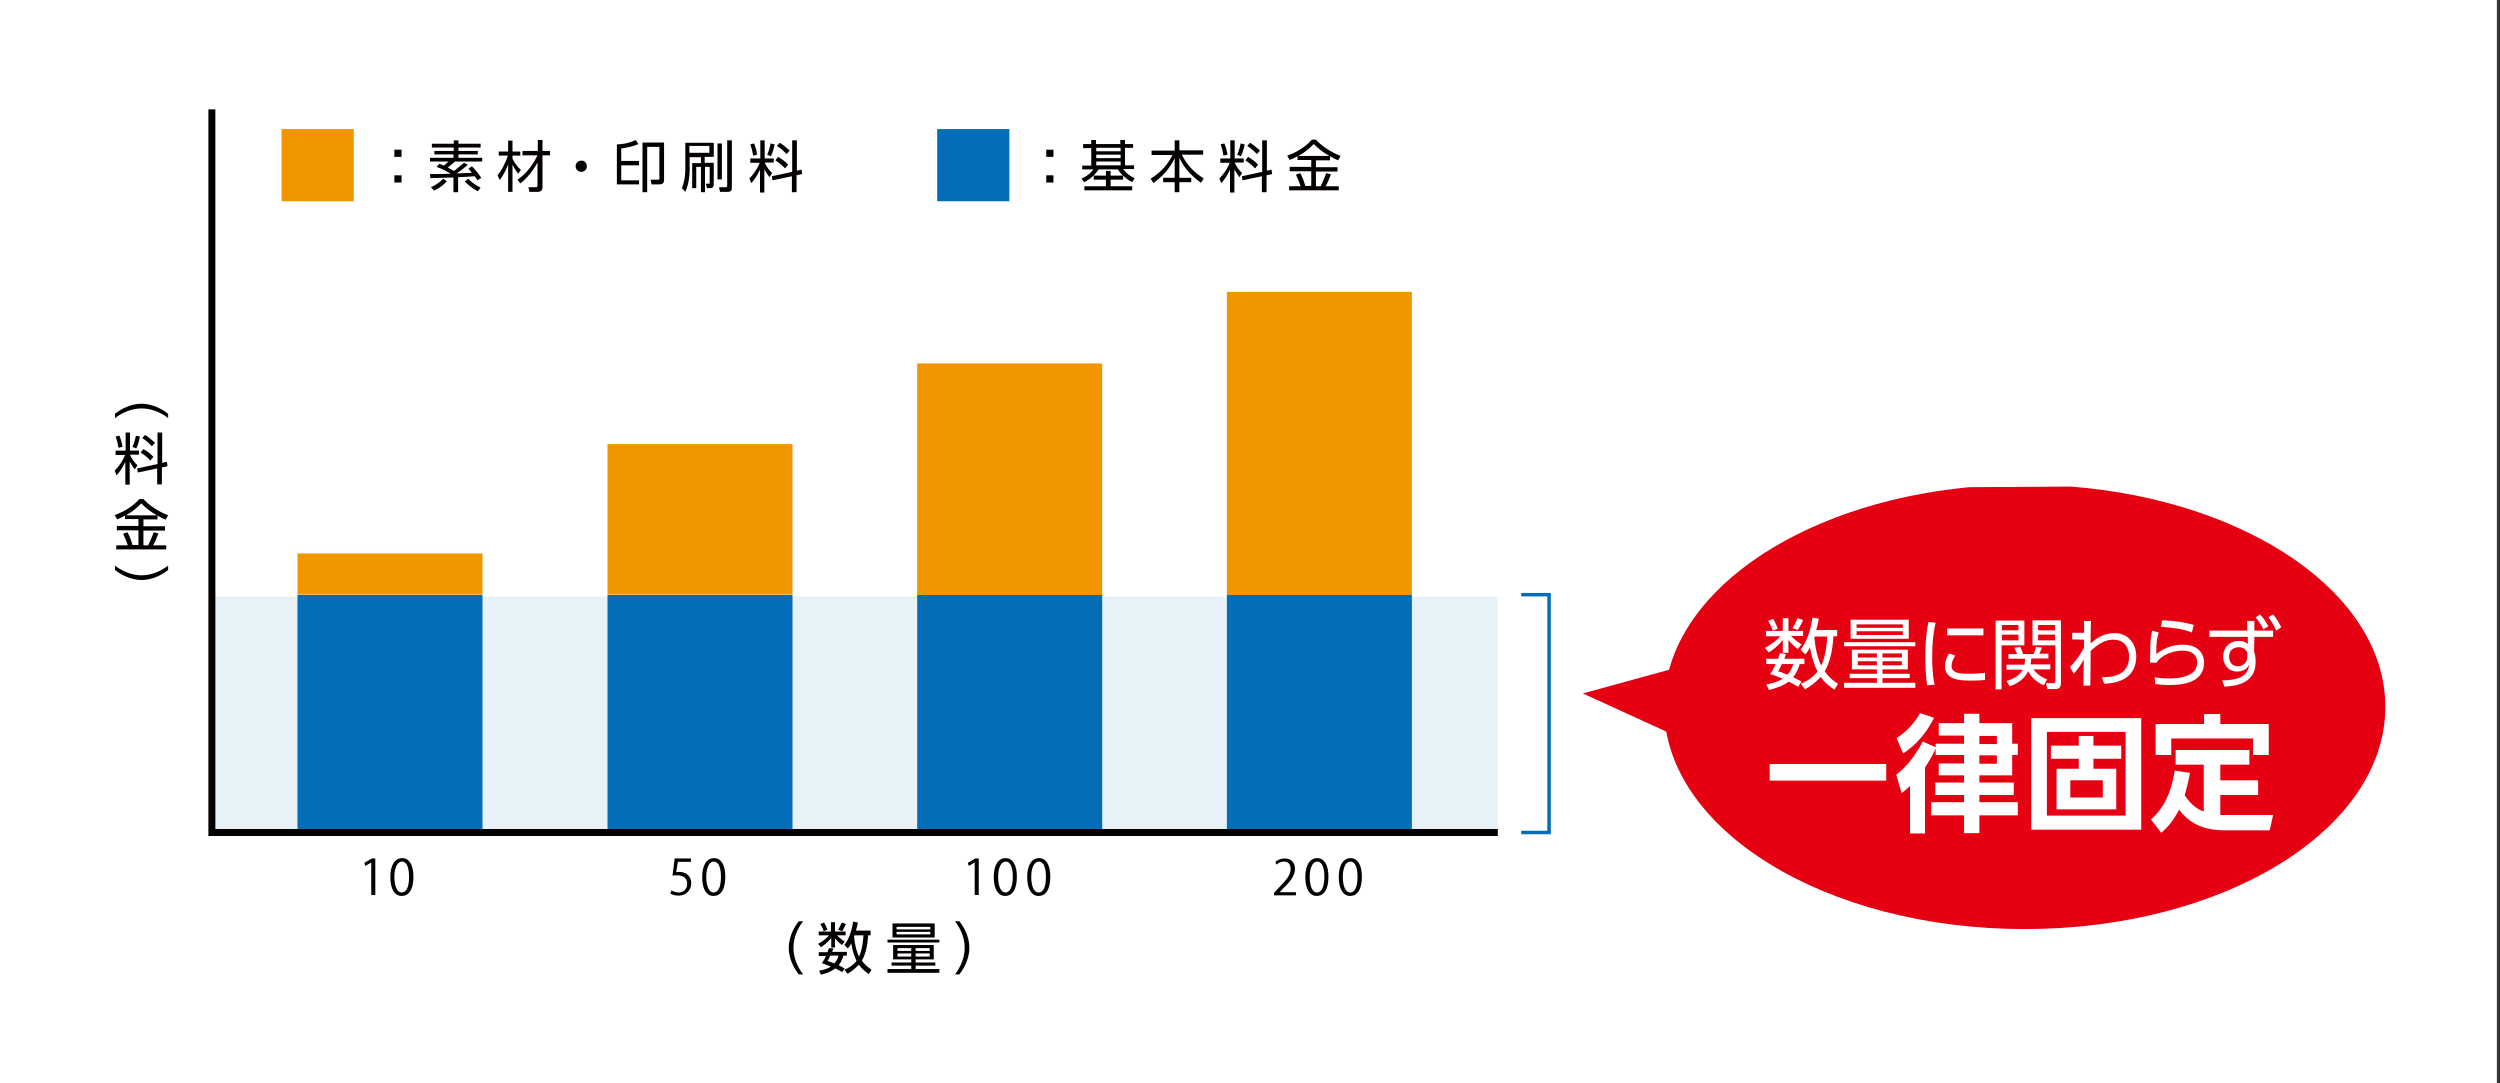
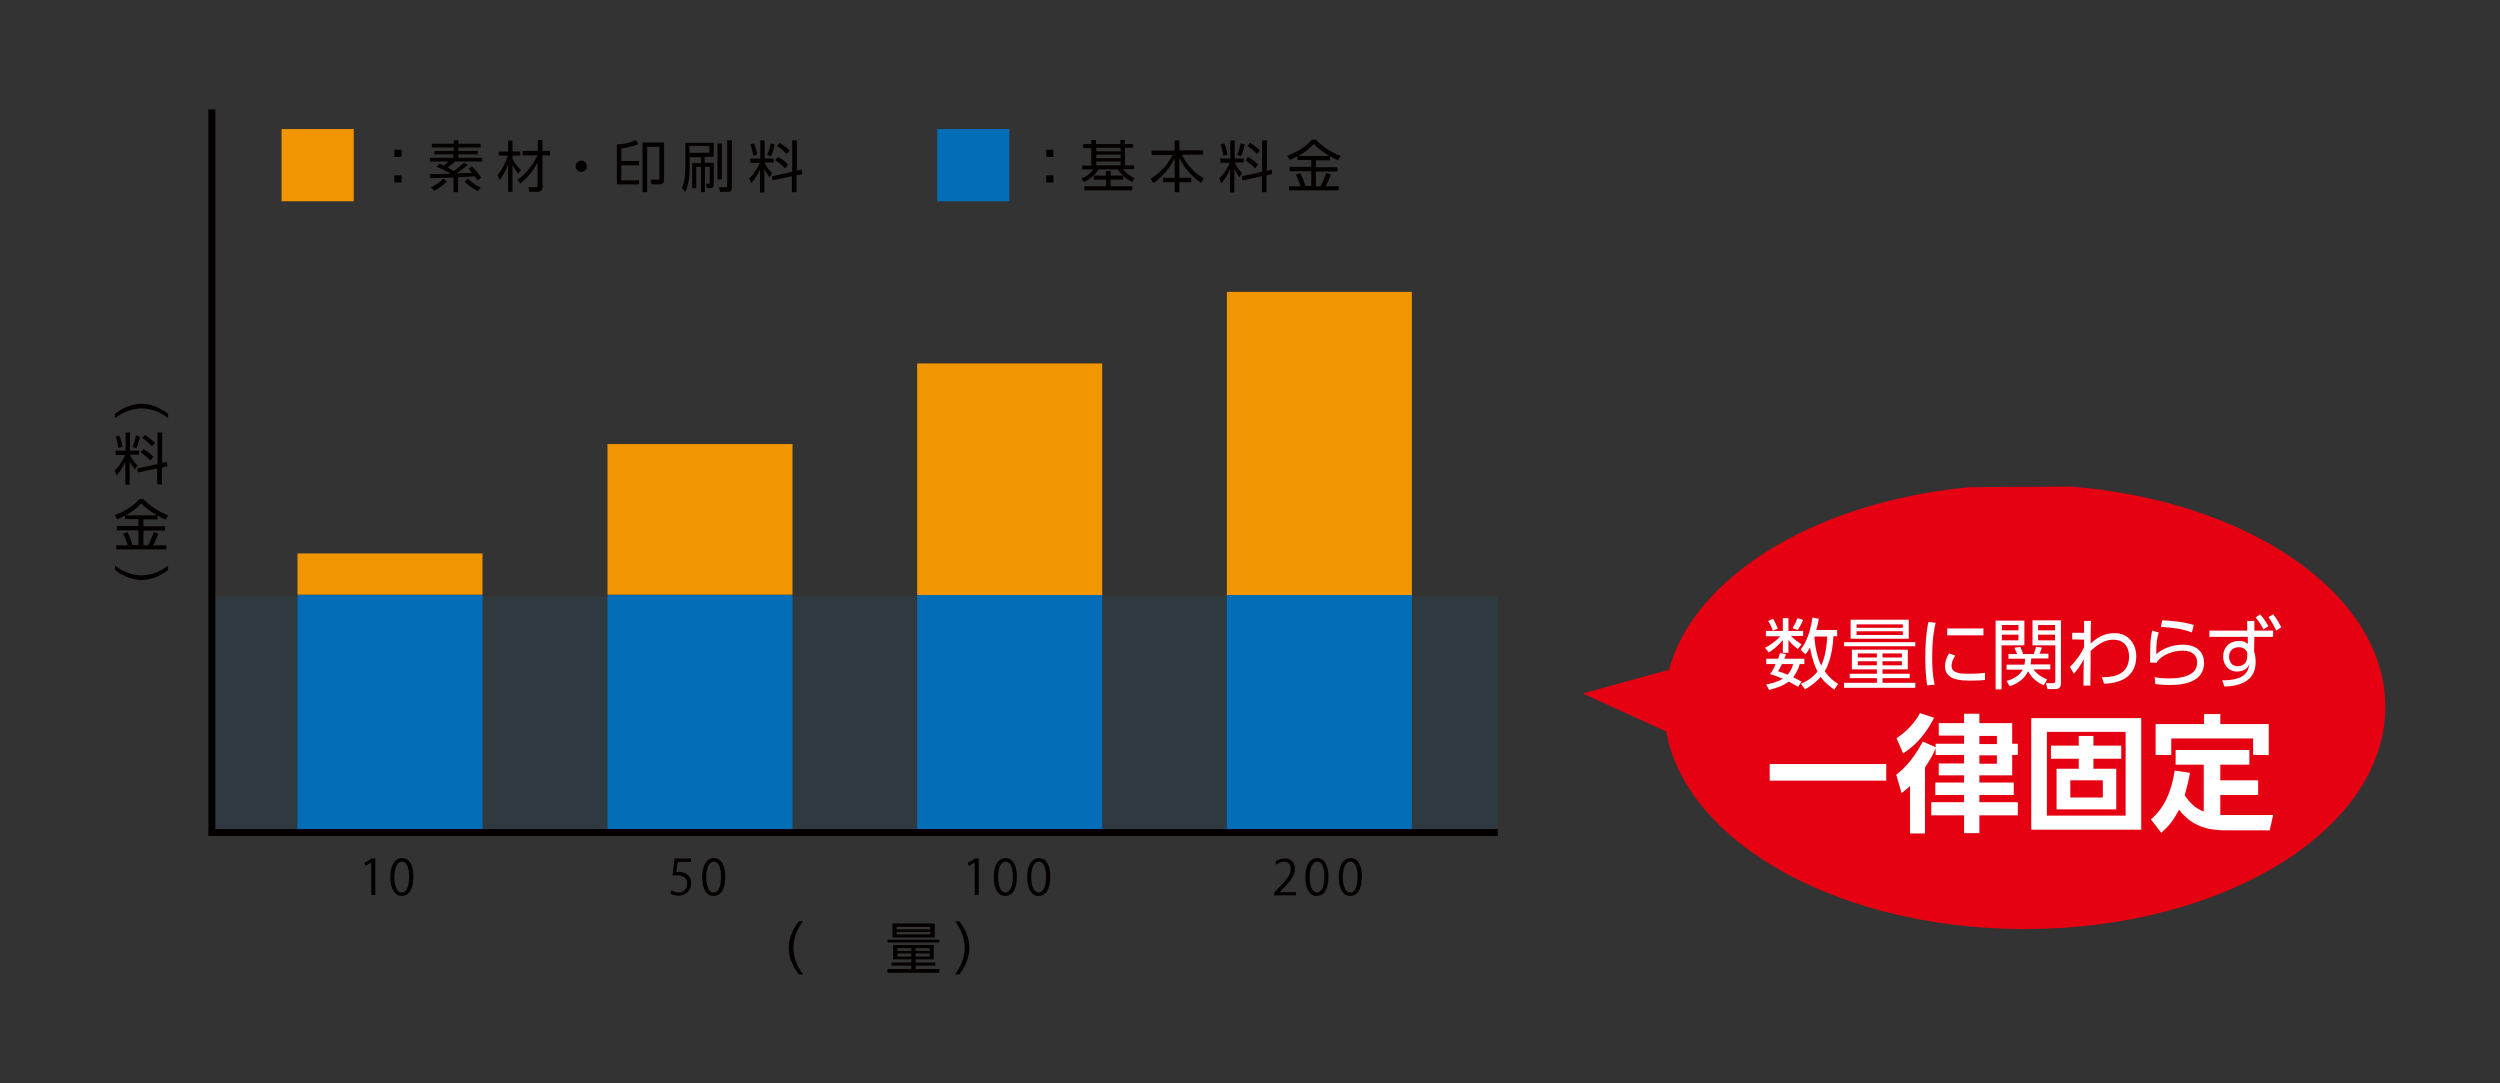
<svg xmlns="http://www.w3.org/2000/svg" version="1.1" id="レイヤー_1" x="0px" y="0px" viewBox="0 0 800 346.7" style="enable-background:new 0 0 800 346.7;" xml:space="preserve">
  <rect x="0" y="0" width="800" height="346.7" fill="#333333" stroke="none" />
  <style type="text/css">
	.st0{fill:#FFFFFF;}
	.st1{fill:#036EB7;}
	.st2{fill:#F29600;}
	.st3{fill:#040000;}
	.st4{opacity:0.1;fill:#036EB7;}
	.st5{fill:none;stroke:#040000;stroke-width:2.236;stroke-miterlimit:10;}
	.st6{fill:none;stroke:#036EB7;stroke-width:1.118;stroke-miterlimit:10;}
	.st7{fill:#E50012;}
</style>
-   <rect x="-1" y="0" class="st0" width="800" height="346.7" />
  <g>
    <g>
      <rect x="299.9" y="41.3" class="st1" width="23.1" height="23.1" />
      <rect x="90.1" y="41.3" class="st2" width="23.1" height="23.1" />
      <g>
        <path class="st3" d="M128.5,47.9v2.3h-2.3v-2.3H128.5z M128.5,56.1v2.3h-2.3v-2.3H128.5z" />
        <path class="st3" d="M149.7,52.7c-1.3,1.2-2.5,2.1-3.6,2.8c0.8,0,3.3-0.2,4.9-0.2c-0.3-0.4-0.6-0.8-1.1-1.3l1.1-0.8     c0.9,0.9,2,2.2,3,3.7l-1.2,0.8c-0.2-0.3-0.4-0.6-0.9-1.3c-0.6,0.1-5,0.3-5.3,0.3v4.8h-1.5v-4.7c-2.9,0.1-3.4,0.1-7.4,0.2     l-0.1-1.3c3.3,0,3.6,0,6.4-0.1c0.1,0,0.1-0.1,0.1-0.1c-0.2-0.1-2.5-1.5-4.4-2.1l0.9-1c0.5,0.2,0.9,0.3,1.4,0.6     c0.7-0.5,1-0.8,1.5-1.3h-5.9v-1.2h7.5v-1.1H139v-1.1h6.2v-1.1h-7V46h7v-1.1h1.5V46h7.1v1.2h-7.1v1.1h6.2v1.1h-6.2v1.1h7.6v1.2     h-8.7c-0.9,0.8-1.8,1.5-2.3,1.9c0.4,0.2,1.3,0.7,2,1.1c2.2-1.8,2.5-2,3.2-2.6L149.7,52.7z M137.9,59.9c0.7-0.3,2.4-1.1,3.9-2.7     l1.2,0.8c-0.9,1.1-2.7,2.4-4.1,3L137.9,59.9z M149.8,57.2c1.9,1.9,3.3,2.5,4,2.8l-0.9,1.2c-2.2-1.1-3.6-2.6-4.2-3.1L149.8,57.2z" />
        <path class="st3" d="M165.8,55.6c-1-1.3-1.7-2.7-1.8-2.9v8.7h-1.4v-8.8c-0.9,2.6-2.1,4.2-2.7,5l-0.7-1.6c1.1-1.1,2.5-3.6,3.3-6.2     h-2.9v-1.3h3v-3.5h1.4v3.5h2.5v1.3H164v1c0.4,0.9,1.4,2.4,2.7,3.6L165.8,55.6z M165.6,57.5c2-1.4,4.3-3.5,6.4-7.8h-4.8v-1.4h4.9     v-3.5h1.5v3.5h2.4v1.4h-2.4V60c0,1.2-1,1.4-1.6,1.4h-2.6l-0.3-1.5l2.3,0c0.5,0,0.6-0.1,0.6-0.6v-7.3c-1.4,2.6-3.2,4.9-5.5,6.7     L165.6,57.5z" />
-         <path class="st3" d="M187.8,53.2c0,1-0.8,1.8-1.8,1.8c-1,0-1.8-0.8-1.8-1.8c0-1,0.8-1.8,1.8-1.8C187,51.3,187.8,52.2,187.8,53.2z     " />
+         <path class="st3" d="M187.8,53.2c0,1-0.8,1.8-1.8,1.8c-1,0-1.8-0.8-1.8-1.8c0-1,0.8-1.8,1.8-1.8C187,51.3,187.8,52.2,187.8,53.2" />
        <path class="st3" d="M197.3,46.2c0.8,0,3.5-0.1,6.1-1.4l0.9,1.3c-2.3,1-4.8,1.3-5.5,1.4v4h5.7v1.4h-5.7v4.8h5.7V59h-7.1V46.2z      M212.5,57.6c0,1.3-0.9,1.4-1.6,1.4h-2.4l-0.3-1.5l2.3,0c0.4,0,0.5,0,0.5-0.5V47h-3.9v14.5h-1.5V45.6h6.9V57.6z" />
        <path class="st3" d="M228.4,45.5v4.7h-2.9v1.9h2.9v6.8c0,0.4,0,1.3-1.1,1.3h-1.1l-0.3-1.4l0.8,0c0.4,0,0.4-0.2,0.4-0.4v-5h-1.5     v8.1h-1.3v-8.1h-1.5v6.8h-1.3v-8h2.8v-1.9h-3.6v3.8c0,2.5-0.4,5.1-1.4,7.3l-1.1-1.2c0.8-1.9,1.1-4,1.1-6.1v-8.4H228.4z M227,46.7     h-6.4v2.2h6.4V46.7z M229.6,57.4V45.9h1.4v11.5H229.6z M234.2,44.9v15c0,0.7,0,1.5-1.4,1.5h-2.4l-0.3-1.5l2.1,0     c0.5,0,0.5-0.2,0.5-0.6V44.9H234.2z" />
        <path class="st3" d="M240.1,52v-1.3h3.2v-5.8h1.4v5.8h2.9V52h-2.9c0.6,1.5,1.8,2.9,2.4,3.4l-0.9,1.3c-0.8-1.1-1.2-1.8-1.6-2.5     v7.4h-1.4v-7.3c-0.9,1.9-1.7,3.1-2.8,4.3l-0.6-1.5c2.1-2.1,3.1-4.4,3.3-5H240.1z M241,49.8c-0.2-1.3-0.4-2.2-0.9-3.6l1.2-0.3     c0.5,1.2,0.8,2.3,1,3.6L241,49.8z M245.5,49.5c0.7-1.5,1-3.1,1.1-3.6l1.3,0.3c-0.4,1.9-0.8,3-1.2,3.8L245.5,49.5z M256.5,54.3     l0.2,1.4l-1.8,0.4v5.4h-1.5v-5.1l-6.2,1.3l-0.2-1.3l6.5-1.4V44.9h1.5v9.7L256.5,54.3z M251.2,53.9c-0.8-0.9-1.6-1.6-3.1-2.6     l0.9-1.1c1.3,0.8,2.2,1.4,3.2,2.5L251.2,53.9z M251.7,49.3c-1.3-1.4-2.4-2.2-3.1-2.6l0.9-1c0.6,0.3,1.6,1,3.2,2.5L251.7,49.3z" />
      </g>
      <g>
        <path class="st3" d="M337.1,47.9v2.3h-2.3v-2.3H337.1z M337.1,56.1v2.3h-2.3v-2.3H337.1z" />
        <path class="st3" d="M362.6,47.3H360v5.6h2.9v1.2h-3.5c1.3,1.8,3,2.6,3.7,2.9l-0.8,1.3c-2-1.1-3.4-2.3-4.6-4.1h-6.1     c-1.1,1.6-2.6,3.1-4.7,4.1l-0.8-1.2c0.6-0.2,2.5-1.1,3.8-2.9h-3.6v-1.2h2.9v-5.6h-2.6v-1.3h2.6v-1.3h1.5v1.3h7.8v-1.3h1.5v1.3     h2.6V47.3z M353.9,59.6v-2.1H350v-1.3h3.9v-1.5h1.5v1.5h4v1.3h-4v2.1h6.9v1.3h-15.3v-1.3H353.9z M358.6,47.3h-7.8v1.1h7.8V47.3z      M358.6,49.5h-7.8v1.1h7.8V49.5z M358.6,51.7h-7.8v1.2h7.8V51.7z" />
        <path class="st3" d="M375.9,48.1v-3.2h1.5v3.2h7.6v1.4h-6.8c1.7,3.6,4.4,6,7,7.6l-0.9,1.4c-3.8-2.8-5.5-5.1-6.9-8v6.4h3.8v1.4     h-3.8v3.2h-1.5v-3.2h-3.7v-1.4h3.7v-6.3c-0.6,1.3-2.3,4.7-6.8,8l-0.9-1.4c3.3-2.1,5.4-4.4,7-7.6h-6.7v-1.4H375.9z" />
        <path class="st3" d="M390.5,52v-1.3h3.2v-5.8h1.4v5.8h2.9V52h-2.9c0.6,1.5,1.8,2.9,2.4,3.4l-0.9,1.3c-0.8-1.1-1.2-1.8-1.6-2.5     v7.4h-1.4v-7.3c-0.9,1.9-1.7,3.1-2.8,4.3l-0.6-1.5c2.1-2.1,3.1-4.4,3.3-5H390.5z M391.5,49.8c-0.2-1.3-0.4-2.2-0.9-3.6l1.2-0.3     c0.5,1.2,0.8,2.3,1,3.6L391.5,49.8z M395.9,49.5c0.7-1.5,1-3.1,1.1-3.6l1.3,0.3c-0.4,1.9-0.8,3-1.2,3.8L395.9,49.5z M406.9,54.3     l0.2,1.4l-1.8,0.4v5.4h-1.5v-5.1l-6.2,1.3l-0.2-1.3l6.5-1.4V44.9h1.5v9.7L406.9,54.3z M401.6,53.9c-0.8-0.9-1.6-1.6-3.1-2.6     l0.9-1.1c1.3,0.8,2.2,1.4,3.2,2.5L401.6,53.9z M402.2,49.3c-1.3-1.4-2.4-2.2-3.1-2.6l0.9-1c0.6,0.3,1.6,1,3.2,2.5L402.2,49.3z" />
        <path class="st3" d="M425.5,51.3h-4.4v2.2h6.9v1.4h-6.9v4.7h1.5c0.8-1.5,1.5-3.5,1.8-4.2l1.5,0.4c-0.5,1.3-1.2,3-1.7,3.8h4.2v1.3     h-15.9v-1.3h3.7c-0.5-1.5-0.9-2.4-1.5-3.7l1.4-0.5c0.7,1.3,1.3,3,1.6,4.1h1.9v-4.7h-6.9v-1.4h6.9v-2.2h-4.4v-1.2     c-1.3,0.7-1.8,0.9-2.5,1.2l-0.8-1.4c2.7-0.9,5.8-2.7,7.9-5.1h1.3c1.8,2,4.8,4,7.9,5.2l-0.8,1.4c-0.8-0.3-1.6-0.7-2.6-1.3V51.3z      M425.4,49.9c-1.8-1-3.5-2.3-5-3.8c-1.6,1.6-2.9,2.7-4.9,3.8H425.4z" />
      </g>
      <rect x="67.8" y="190.9" class="st4" width="411.5" height="75.6" />
      <rect x="95.2" y="177.1" class="st2" width="59.2" height="13.2" />
      <rect x="194.4" y="142.1" class="st2" width="59.2" height="48.2" />
      <rect x="293.5" y="116.3" class="st2" width="59.2" height="74.1" />
      <rect x="392.6" y="93.4" class="st2" width="59.2" height="97.4" />
      <rect x="95.2" y="190.4" class="st1" width="59.2" height="76.1" />
      <rect x="194.4" y="190.4" class="st1" width="59.2" height="76.1" />
      <rect x="293.5" y="190.4" class="st1" width="59.2" height="76.1" />
      <rect x="392.6" y="190.4" class="st1" width="59.2" height="76.1" />
      <g>
        <path class="st3" d="M255.6,311.8c-2.6-3.3-3.2-6.5-3.2-8.5c0-1.9,0.6-5.2,3.2-8.5h1.4c-1.9,2.4-3.1,5.4-3.1,8.5     c0,0.7,0,4.5,3.1,8.5H255.6z" />
-         <path class="st3" d="M262,299.3v-1.2h3.9v-3h1.3v3h3.4v1.2h-2.8c0.8,0.8,1.4,1.3,2.5,2l-0.9,1.1c-0.9-0.7-1.4-1.2-2.2-2.1v2.9     H266v-3c-1.2,1.4-2.2,2.2-3.3,2.9l-0.9-1.1c1.7-0.8,3.1-2.2,3.5-2.7H262z M266.7,303.5c-0.2,0.6-0.3,0.8-0.4,1.1h4.7v1.2h-1.1     c-0.2,0.6-0.6,1.9-1.5,3.1c0.7,0.4,1.7,0.9,1.9,1l-0.8,1.2c-0.5-0.3-0.9-0.6-2.2-1.2c-1.3,1-2.9,1.6-4.6,2l-0.6-1.3     c0.6-0.1,2.4-0.4,3.8-1.3c-1.7-0.7-2.4-0.9-2.9-1.1c0.4-0.6,0.8-1.1,1.3-2.3H262v-1.2h2.8c0.2-0.7,0.4-1,0.5-1.3L266.7,303.5z      M263.6,298c-0.1-0.2-0.4-1.3-1.1-2.3l1.2-0.5c0.6,1,0.9,1.8,1.1,2.3L263.6,298z M265.7,305.8c-0.5,1.1-0.6,1.3-0.9,1.7     c0.7,0.2,1.4,0.5,2.2,0.8c0.8-0.9,1.2-1.9,1.3-2.5H265.7z M268.2,297.5c0.3-0.5,0.7-1.2,1.2-2.3l1.3,0.5c-0.6,1.3-1,2-1.2,2.3     L268.2,297.5z M278.6,297.9v1.4h-0.8c-0.1,1.1-0.3,5.3-2,8.1c1.2,1.7,2.5,2.5,3.1,2.9l-0.9,1.4c-0.8-0.6-2-1.4-3.2-3     c-1.4,1.6-2.9,2.5-3.6,2.9l-1-1.3c0.8-0.3,2.4-1,3.9-2.8c-0.5-1-1.3-3-1.7-5.6c-0.5,0.9-0.7,1.2-1.1,1.6l-1.1-1.1     c0.6-0.8,2.1-2.8,2.8-7.5l1.5,0.3c-0.1,0.6-0.2,1.3-0.6,2.6H278.6z M273.4,299.3c0,0.1-0.1,0.2-0.1,0.3c0.2,2.6,0.8,5,1.6,6.5     c0.4-0.8,1.2-3,1.4-6.8H273.4z" />
        <path class="st3" d="M284,300.7h16.6v0.9H284V300.7z M298.8,307H293v1h6.3v1H293v1.1h7.6v1.2H284v-1.2h7.6V309h-6.3v-1h6.3v-1     h-5.8v-4.6h13V307z M299.1,295.5v4.5h-13.5v-4.5H299.1z M297.7,296.6h-10.8v0.8h10.8V296.6z M297.7,298.2h-10.8v0.8h10.8V298.2z      M291.6,303.4h-4.4v0.9h4.4V303.4z M291.6,305.1h-4.4v1h4.4V305.1z M297.5,303.4H293v0.9h4.5V303.4z M297.5,305.1H293v1h4.5     V305.1z" />
        <path class="st3" d="M305.6,311.8c3.1-4,3.1-7.8,3.1-8.5c0-3.1-1.2-6-3.1-8.5h1.4c2.6,3.3,3.2,6.5,3.2,8.5c0,1.9-0.6,5.2-3.2,8.5     H305.6z" />
      </g>
      <polyline class="st5" points="67.8,35 67.8,266.4 479.3,266.4   " />
      <g>
        <path class="st3" d="M118.8,286.5V276h0l-1.9,1.1l-0.3-1l2.4-1.4h1.1v11.7H118.8z" />
        <path class="st3" d="M124.9,280.7c0-4.1,1.6-6.1,3.8-6.1c2.2,0,3.6,2.1,3.6,5.9c0,4.1-1.4,6.2-3.8,6.2     C126.4,286.7,124.9,284.6,124.9,280.7z M130.9,280.6c0-2.9-0.7-4.9-2.3-4.9c-1.4,0-2.4,1.9-2.4,4.9s0.9,5,2.3,5     C130.3,285.6,130.9,283.3,130.9,280.6z" />
      </g>
      <g>
        <path class="st3" d="M221.1,274.7v1.1h-4.2l-0.5,3.3c0.2,0,0.5-0.1,0.9-0.1c2.1,0,3.9,1.2,3.9,3.6c0,2.3-1.7,4-4,4     c-1.2,0-2.2-0.3-2.7-0.7l0.4-1c0.4,0.3,1.3,0.7,2.3,0.7c1.5,0,2.7-1.1,2.7-2.8c0-1.6-1-2.7-3.2-2.7c-0.6,0-1.1,0-1.5,0.1l0.7-5.5     H221.1z" />
        <path class="st3" d="M224.7,280.7c0-4.1,1.6-6.1,3.8-6.1c2.2,0,3.6,2.1,3.6,5.9c0,4.1-1.4,6.2-3.8,6.2     C226.1,286.7,224.7,284.6,224.7,280.7z M230.7,280.6c0-2.9-0.7-4.9-2.3-4.9c-1.4,0-2.4,1.9-2.4,4.9s0.9,5,2.3,5     C230.1,285.6,230.7,283.3,230.7,280.6z" />
      </g>
      <g>
        <path class="st3" d="M311.9,286.5V276h0l-1.9,1.1l-0.3-1l2.4-1.4h1.1v11.7H311.9z" />
        <path class="st3" d="M318,280.7c0-4.1,1.6-6.1,3.8-6.1c2.2,0,3.6,2.1,3.6,5.9c0,4.1-1.4,6.2-3.8,6.2     C319.5,286.7,318,284.6,318,280.7z M324.1,280.6c0-2.9-0.7-4.9-2.3-4.9c-1.4,0-2.4,1.9-2.4,4.9s0.9,5,2.3,5     C323.4,285.6,324.1,283.3,324.1,280.6z" />
        <path class="st3" d="M328.7,280.7c0-4.1,1.6-6.1,3.8-6.1c2.2,0,3.6,2.1,3.6,5.9c0,4.1-1.4,6.2-3.8,6.2     C330.2,286.7,328.7,284.6,328.7,280.7z M334.7,280.6c0-2.9-0.7-4.9-2.3-4.9c-1.4,0-2.4,1.9-2.4,4.9s0.9,5,2.3,5     C334.1,285.6,334.7,283.3,334.7,280.6z" />
      </g>
      <g>
        <path class="st3" d="M414.6,286.5h-6.9v-0.8l1.1-1.2c2.8-2.8,4.2-4.5,4.2-6.4c0-1.3-0.5-2.4-2.2-2.4c-0.9,0-1.8,0.5-2.3,1     l-0.4-0.9c0.7-0.6,1.8-1.1,3-1.1c2.4,0,3.3,1.7,3.3,3.3c0,2.2-1.5,4.1-4,6.5l-0.9,1v0h5.2V286.5z" />
        <path class="st3" d="M417.7,280.7c0-4.1,1.6-6.1,3.8-6.1c2.2,0,3.6,2.1,3.6,5.9c0,4.1-1.4,6.2-3.8,6.2     C419.2,286.7,417.7,284.6,417.7,280.7z M423.8,280.6c0-2.9-0.7-4.9-2.3-4.9c-1.4,0-2.4,1.9-2.4,4.9s0.9,5,2.3,5     C423.1,285.6,423.8,283.3,423.8,280.6z" />
        <path class="st3" d="M428.4,280.7c0-4.1,1.6-6.1,3.8-6.1c2.2,0,3.6,2.1,3.6,5.9c0,4.1-1.4,6.2-3.8,6.2     C429.9,286.7,428.4,284.6,428.4,280.7z M434.4,280.6c0-2.9-0.7-4.9-2.3-4.9c-1.4,0-2.4,1.9-2.4,4.9s0.9,5,2.3,5     C433.8,285.6,434.4,283.3,434.4,280.6z" />
      </g>
      <g>
        <g>
          <path class="st3" d="M36.8,132.4c3.3-2.6,6.5-3.2,8.5-3.2c1.9,0,5.2,0.6,8.5,3.2v1.4c-2.4-1.9-5.4-3.1-8.5-3.1      c-0.7,0-4.5,0-8.5,3.1V132.4z" />
          <path class="st3" d="M37,145.5v-1.3h3.2v-5.8h1.4v5.8h2.9v1.3h-2.9c0.6,1.5,1.8,2.9,2.4,3.4l-0.9,1.3c-0.8-1.1-1.2-1.8-1.6-2.5      v7.4h-1.4v-7.3c-0.9,1.9-1.7,3.1-2.8,4.3l-0.6-1.5c2.1-2.1,3.1-4.4,3.3-5H37z M37.9,143.3c-0.2-1.3-0.4-2.2-0.9-3.6l1.2-0.3      c0.5,1.2,0.8,2.3,1,3.6L37.9,143.3z M42.4,143c0.7-1.5,1-3.1,1.1-3.6l1.3,0.3c-0.4,1.9-0.8,3-1.2,3.8L42.4,143z M53.4,147.8      l0.2,1.4l-1.8,0.4v5.4h-1.5v-5.1l-6.2,1.3l-0.2-1.3l6.5-1.4v-10.1h1.5v9.7L53.4,147.8z M48.1,147.4c-0.7-0.9-1.6-1.6-3.1-2.6      l0.9-1.1c1.3,0.8,2.2,1.4,3.2,2.5L48.1,147.4z M48.6,142.8c-1.3-1.4-2.4-2.2-3.1-2.6l0.9-1c0.6,0.3,1.6,1,3.2,2.5L48.6,142.8z" />
          <path class="st3" d="M50.3,166.2h-4.4v2.2h6.9v1.4h-6.9v4.7h1.5c0.8-1.5,1.5-3.5,1.8-4.2l1.5,0.4c-0.5,1.3-1.2,3-1.7,3.8h4.2      v1.3H37.2v-1.3h3.7c-0.5-1.5-0.9-2.4-1.5-3.7l1.4-0.5c0.7,1.3,1.3,3,1.6,4.1h1.9v-4.7h-6.9v-1.4h6.9v-2.2H40V165      c-1.3,0.7-1.8,0.9-2.5,1.2l-0.8-1.4c2.7-0.9,5.8-2.7,7.9-5.1h1.3c1.8,2,4.8,4,7.9,5.2l-0.8,1.4c-0.8-0.3-1.6-0.7-2.6-1.3V166.2z       M50.2,164.9c-1.8-1-3.5-2.3-5-3.8c-1.6,1.6-2.9,2.7-4.9,3.8H50.2z" />
          <path class="st3" d="M36.8,181c4,3.1,7.8,3.1,8.5,3.1c3.1,0,6-1.2,8.5-3.1v1.4c-3.3,2.6-6.5,3.2-8.5,3.2c-1.9,0-5.2-0.6-8.5-3.2      V181z" />
        </g>
      </g>
    </g>
-     <polyline class="st6" points="486.8,190.3 495.7,190.3 495.7,266.4 486.8,266.4  " />
    <path class="st7" d="M763.3,226.2c0-36.2-43.9-66-100.6-70.5l-32.6,0.2c-55.3,5.3-97.6,34.7-97.6,70.3c0,39.3,51.7,71.1,115.4,71.1   S763.3,265.5,763.3,226.2z" />
    <g>
      <path class="st0" d="M565.1,203.5v-1.6h5.4v-4.1h1.8v4.1h4.7v1.6h-3.9c1.1,1.1,2,1.8,3.4,2.7l-1.2,1.5c-1.3-1-2-1.7-3-2.9v4.1    h-1.8v-4.1c-1.6,2-3,3-4.5,4l-1.2-1.5c2.4-1.2,4.3-3,4.9-3.7H565.1z M571.5,209.3c-0.3,0.8-0.4,1.1-0.5,1.5h6.4v1.7h-1.5    c-0.2,0.8-0.8,2.6-2.1,4.2c1,0.5,2.3,1.2,2.7,1.4l-1.1,1.7c-0.7-0.4-1.3-0.8-3-1.7c-1.8,1.4-4.1,2.1-6.3,2.7l-0.9-1.8    c0.8-0.1,3.3-0.6,5.3-1.8c-2.4-1-3.3-1.3-4.1-1.5c0.6-0.8,1.1-1.5,1.8-3.2h-3v-1.7h3.8c0.3-1,0.5-1.4,0.6-1.8L571.5,209.3z     M567.3,201.8c-0.1-0.3-0.6-1.8-1.5-3.1l1.6-0.7c0.8,1.4,1.2,2.4,1.5,3.2L567.3,201.8z M570.2,212.5c-0.7,1.5-0.9,1.8-1.2,2.3    c1,0.3,1.9,0.6,3,1.1c1.2-1.3,1.6-2.6,1.8-3.4H570.2z M573.6,201c0.4-0.6,1-1.6,1.6-3.2l1.8,0.6c-0.8,1.8-1.4,2.7-1.7,3.2    L573.6,201z M587.9,201.6v2h-1.2c-0.1,1.5-0.4,7.3-2.8,11.2c1.6,2.3,3.4,3.5,4.3,4l-1.2,1.9c-1.1-0.8-2.8-1.9-4.4-4.1    c-1.9,2.2-4,3.4-5,4l-1.3-1.8c1.1-0.5,3.3-1.4,5.3-3.9c-0.7-1.3-1.8-4.2-2.4-7.7c-0.7,1.2-1,1.7-1.5,2.2l-1.5-1.5    c0.8-1.1,2.9-3.9,3.8-10.3l2,0.4c-0.1,0.9-0.3,1.8-0.8,3.6H587.9z M580.7,203.6c0,0.1-0.1,0.3-0.1,0.4c0.3,3.5,1.1,6.9,2.2,9    c0.5-1.1,1.7-4.1,1.9-9.3H580.7z" />
      <path class="st0" d="M590.1,205.5h22.8v1.3h-22.8V205.5z M610.5,214.2h-8.1v1.4h8.7v1.4h-8.7v1.5h10.5v1.6h-22.8v-1.6h10.5v-1.5    h-8.7v-1.4h8.7v-1.4h-8v-6.3h17.9V214.2z M610.8,198.3v6.1h-18.6v-6.1H610.8z M608.9,199.8h-14.8v1.1h14.8V199.8z M608.9,202    h-14.8v1.2h14.8V202z M600.6,209.1h-6.1v1.3h6.1V209.1z M600.6,211.6h-6.1v1.3h6.1V211.6z M608.6,209.1h-6.2v1.3h6.2V209.1z     M608.6,211.6h-6.2v1.3h6.2V211.6z" />
      <path class="st0" d="M619.4,199.3c-0.4,1.7-1.1,4.9-1.1,11.1c0,5.5,0.6,7.8,0.8,8.7l-2.4,0.2c-0.2-1.4-0.6-3.9-0.6-8.6    c0-4.1,0.2-8,1-11.7L619.4,199.3z M625.7,209.8c-1.2,1.7-1.2,3.1-1.2,3.3c0,2.2,2.5,2.5,5.1,2.5c1.4,0,3.4,0,5.6-0.3v2.3    c-0.8,0.1-2.6,0.2-4.6,0.2c-3.6,0-8.2-0.3-8.2-4.6c0-1.3,0.4-2.7,1.3-4.1L625.7,209.8z M634.7,201.1v2.2h-11.6v-2.2H634.7z" />
      <path class="st0" d="M647.8,198.5v8h-7.3v14.1h-1.9v-22H647.8z M645.9,200h-5.3v1.7h5.3V200z M645.9,203.1h-5.3v1.8h5.3V203.1z     M654,219.3c-0.9-0.4-3.5-1.6-5-4.5c-0.9,1.9-2.8,3.8-5.9,4.8l-1-1.7c3.3-0.9,4.6-2.6,5.2-3.6h-5.2v-1.6h5.7    c0.2-0.8,0.2-1.4,0.2-1.9h-5.3v-1.5h2.8c-0.4-0.9-0.6-1.3-0.9-2l1.9-0.3c0.3,0.6,0.7,1.7,0.9,2.3h3.4c0.3-0.8,0.7-2,0.7-2.3    l1.9,0.2c-0.1,0.2-0.3,1.1-0.8,2h2.9v1.5h-5.5c0,0.6-0.1,1.1-0.2,1.9h6.3v1.6h-5.4c0.6,0.8,1.8,2.2,4.4,3.2L654,219.3z     M659.5,198.5v20.2c0,0.6-0.2,1.8-1.7,1.8h-2.6l-0.5-1.9l2.3,0c0.5,0,0.7-0.2,0.7-0.8v-11.3h-7.3v-8H659.5z M657.6,200h-5.4v1.7    h5.4V200z M657.6,203.1h-5.4v1.8h5.4V203.1z" />
      <path class="st0" d="M663.1,204.6v-2.1h3.8l0-3.8h2.2c-0.1,4.2-0.1,4.6-0.1,7.2c2-1.7,4-3.3,7.7-3.3c4.4,0,6.9,3.5,6.9,7.4    c0,8.3-8,8.7-10.3,8.8l-0.7-2.1c2.5,0,8.7-0.1,8.7-6.6c0-1.7-0.6-5.4-5.1-5.4c-2.3,0-4.5,1.1-7.2,3.6c0,2.4,0,6.5-0.1,11.1h-2.2    l0.1-8.4c-1,1.9-2,3.3-3.2,4.6l-1.2-2.2c2.7-2.7,3.9-5,4.5-6.3l0-2.4L663.1,204.6z" />
      <path class="st0" d="M690.8,202.4c-0.6,1.9-0.8,3.3-0.8,6.9c2.5-2,5.3-3,8.5-3c5.7,0,6.8,3.7,6.8,5.7c0,5.9-5.7,7.2-10.9,7.2    c-2.3,0-3.7-0.2-4.7-0.3l-0.2-2.2c1.6,0.3,3.1,0.4,4.8,0.4c3.4,0,6.3-0.7,7.8-2.3c0.7-0.7,1-1.9,1-2.9c0-1.9-1.3-3.7-4.6-3.7    c-3.3,0-6.6,1.4-8.2,3.5c-0.1,0.2-0.1,0.3-0.1,0.4l-2.2-0.1c0-0.8,0.1-4.5,0.1-5.3c0.1-2.3,0.3-3.6,0.6-4.9L690.8,202.4z     M701.4,202.4c-2.9-1.2-6.5-1.6-9.9-1.8l0.4-2.1c2.1,0.1,6.3,0.3,10.1,1.5L701.4,202.4z" />
      <path class="st0" d="M721.3,208.5c0.3,0.7,0.5,2,0.5,3.4c0,6.6-6,7.7-10,7.8l-0.7-2c7.5,0,8.3-2.9,8.7-5.1    c-0.3,0.6-1.2,2.3-3.9,2.3c-2.9,0-4.5-2.3-4.5-4.8c0-2.9,2-5,5.1-5c1.6,0,2.2,0.5,2.8,1l0-2.3H707v-2h12.1l0-3.1h2.3v3.1h6v2h-6    L721.3,208.5z M719.2,209.3c-0.1-0.6-0.6-2.2-2.8-2.2c-1.4,0-3.1,0.8-3.1,3c0,1.1,0.5,3.1,2.8,3.1c1.9,0,3-1.4,3-2.9V209.3z     M723.2,196.6c1.1,1.1,1.7,2.1,2.7,3.8l-1.6,1c-0.9-1.7-1.3-2.4-2.5-3.8L723.2,196.6z M727.4,196.6c1.1,1.3,1.7,2.4,2.6,4.1    l-1.6,1.1c-0.8-1.7-1.4-2.8-2.5-4.3L727.4,196.6z" />
    </g>
    <g>
      <path class="st0" d="M566.3,244.5h37.3v5.3h-37.3V244.5z" />
      <path class="st0" d="M619.4,239.5c-0.6,1.5-1.7,3.5-3.4,6.1v21.1h-4.8v-15.2c-1.1,1.1-1.7,1.5-2.7,2.3l-1.7-5.9    c1.5-1.2,4.8-3.7,8.5-10.6l4.1,1.8v-1.1h9.1v-2.6h-8.1v-4h8.1v-3h4.9v3h10.5v6.6h1.8v3.6h-1.8v6.5h-10.5v2.3h11v4h-11v2.3h12.3    v4.2h-12.3v5.7h-4.9v-5.7H618v-4.2h10.5v-2.3h-9.2v-4h9.2v-2.3h-8.1v-3.8h8.1v-2.7h-9.1V239.5z M618.9,229.7    c-3.6,7.1-7.8,10-9.9,11.4l-2.1-4.9c4.7-3,6.9-6.9,7.5-8L618.9,229.7z M633.4,235.5v2.6h5.6v-2.6H633.4z M633.4,241.7v2.7h5.6    v-2.7H633.4z" />
      <path class="st0" d="M685.2,229.8v35.7H650v-35.7H685.2z M655,234.2V261h25.2v-26.8H655z M677.2,246v13h-19.1v-13h7.1v-3.2h-8.9    v-4.2h8.9v-3.1h4.7v3.1h8.9v4.2h-8.9v3.2H677.2z M662.5,249.7v5.5h10.4v-5.5H662.5z" />
      <path class="st0" d="M705.4,244.7h-9.2V240h23.6v4.7h-9.3v5h12.1v4.7h-12.1v6.4c0.7,0,1,0,1.7,0h15.2l-1.1,4.9h-14.2    c-7,0-11.3-2.1-14.8-6.6c-1.9,3.6-3.4,5.4-5.7,7.4l-3.3-4.3c2.2-1.9,6.1-5.8,7.6-15.6l4.9,0.7c-0.6,3.2-1.1,5.1-1.7,7.2    c1.4,2,3.1,4.1,6.1,5.2V244.7z M710.5,228.5v3.2h15.5v9.9h-5v-5.3h-26.2v5.3h-5v-9.9h15.5v-3.2H710.5z" />
    </g>
    <polyline class="st7" points="547.3,210.7 506.5,221.9 549.8,241.7  " />
  </g>
</svg>